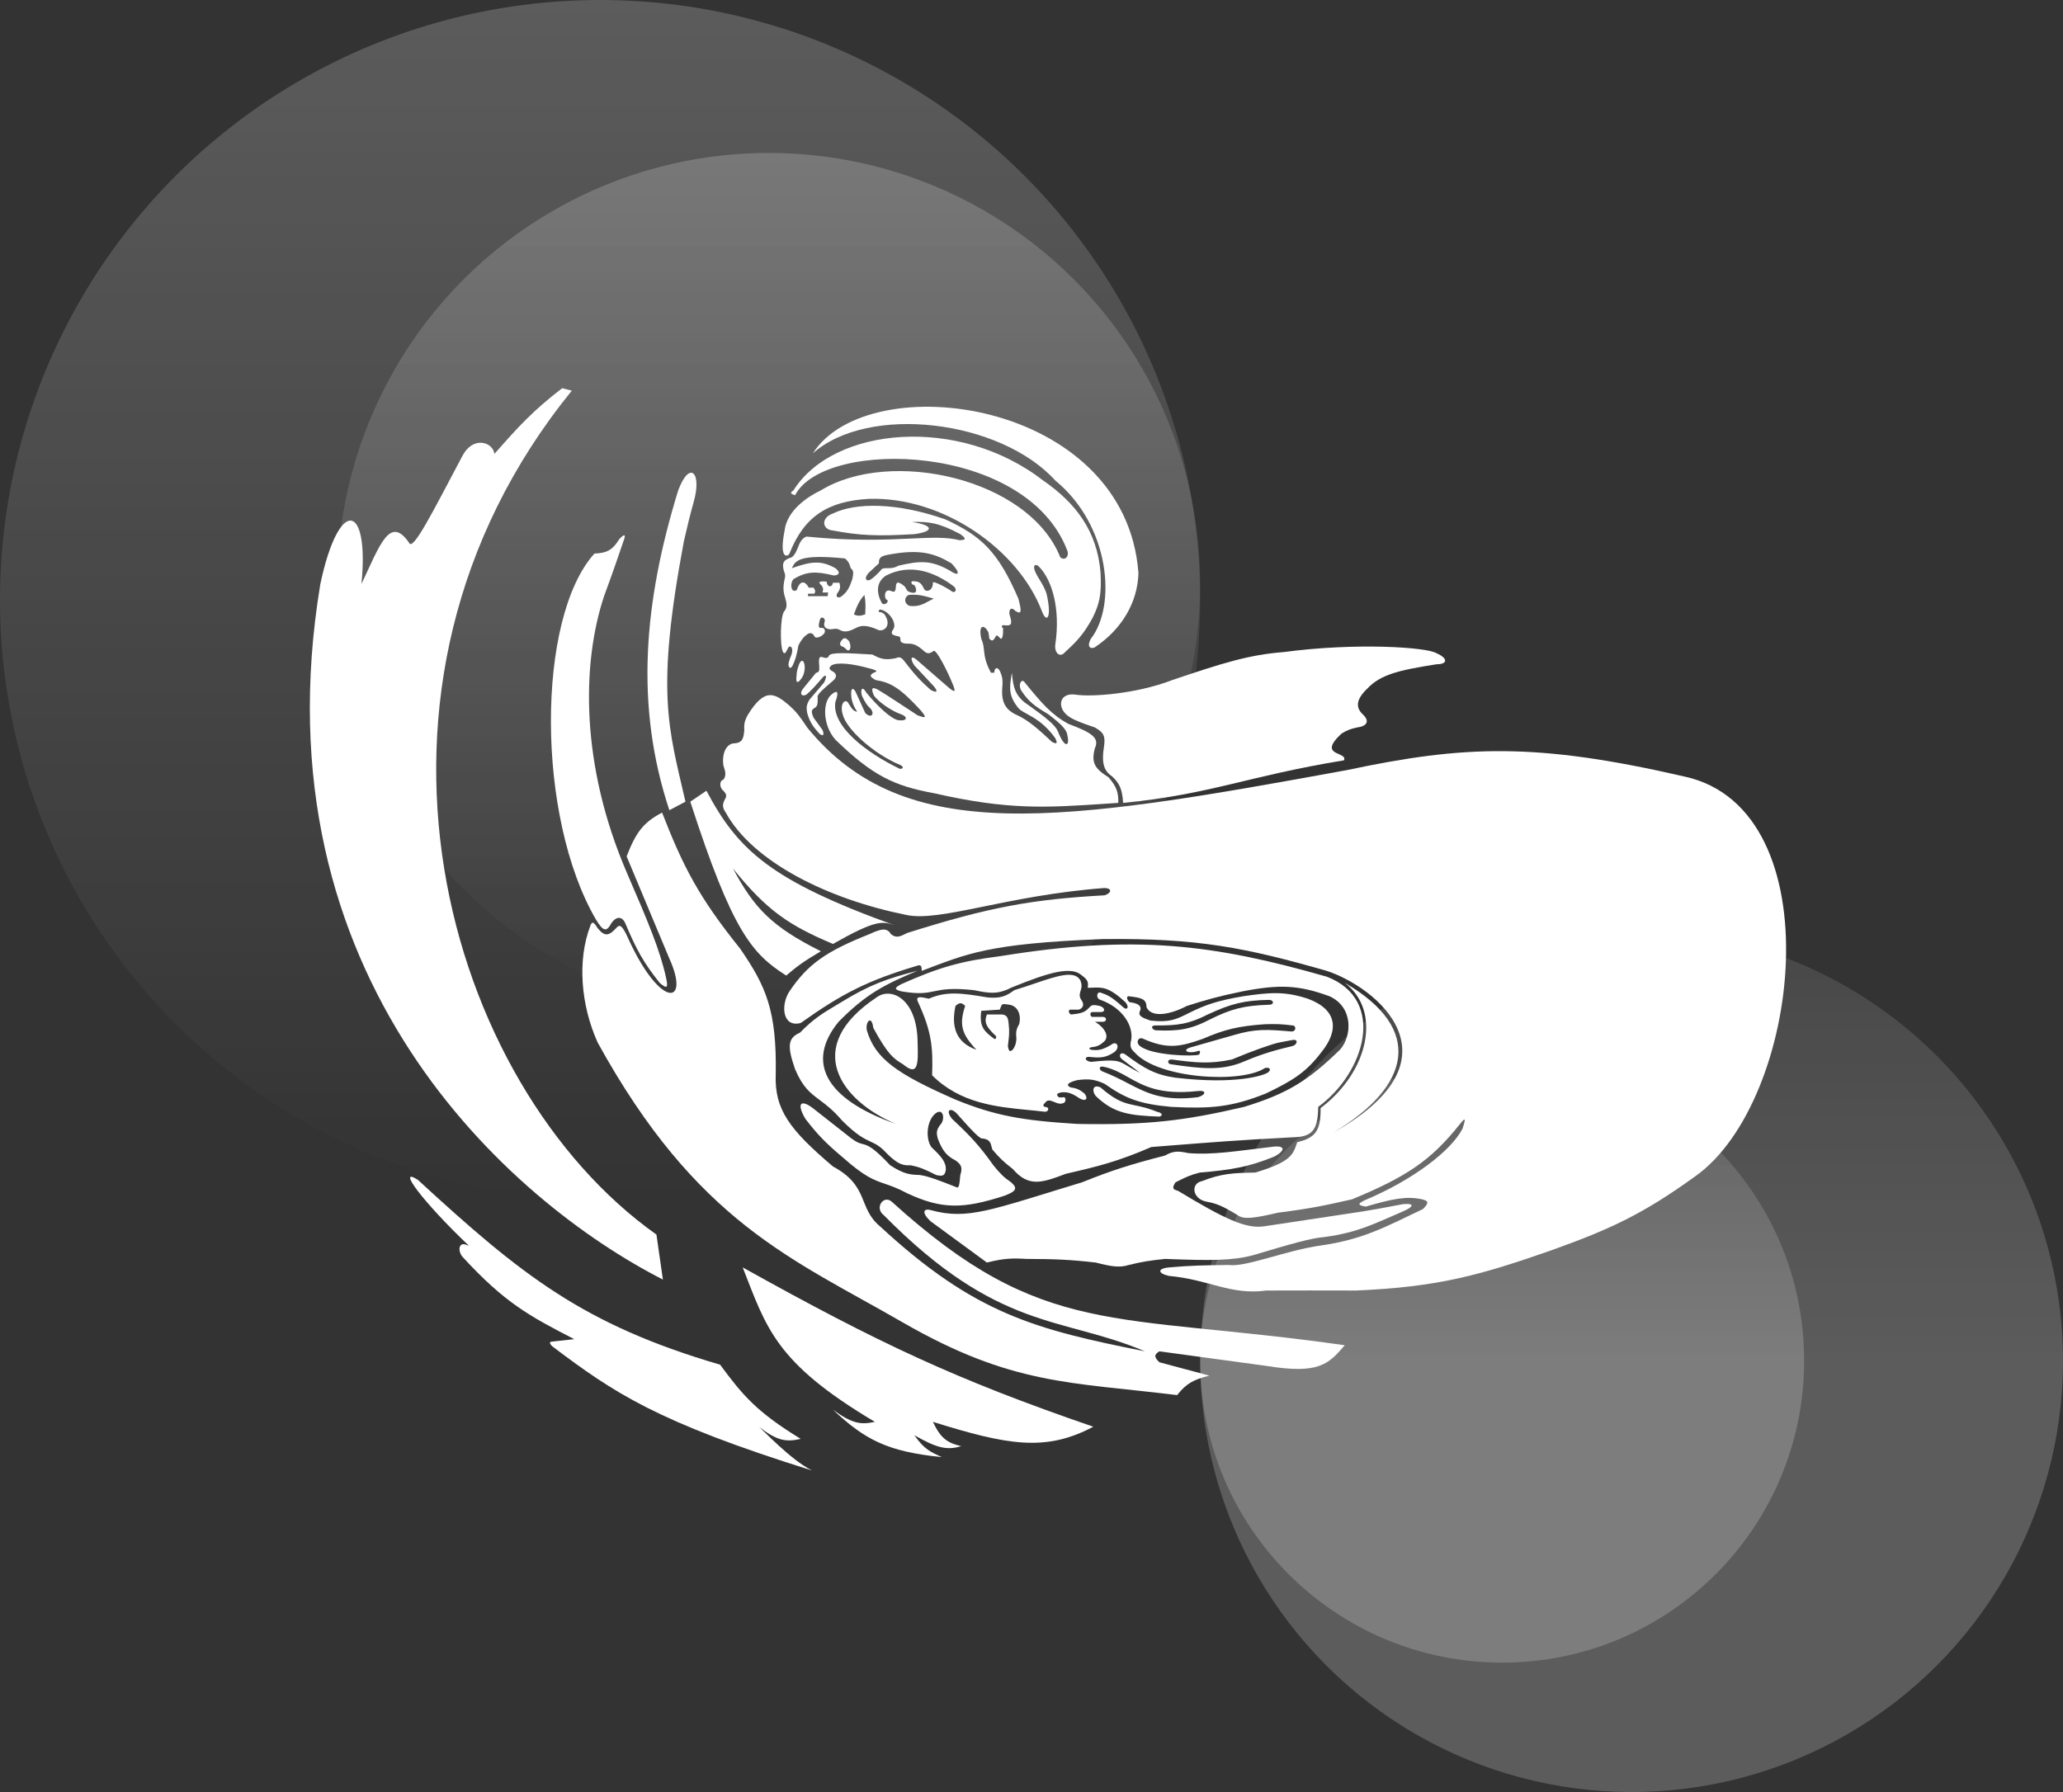
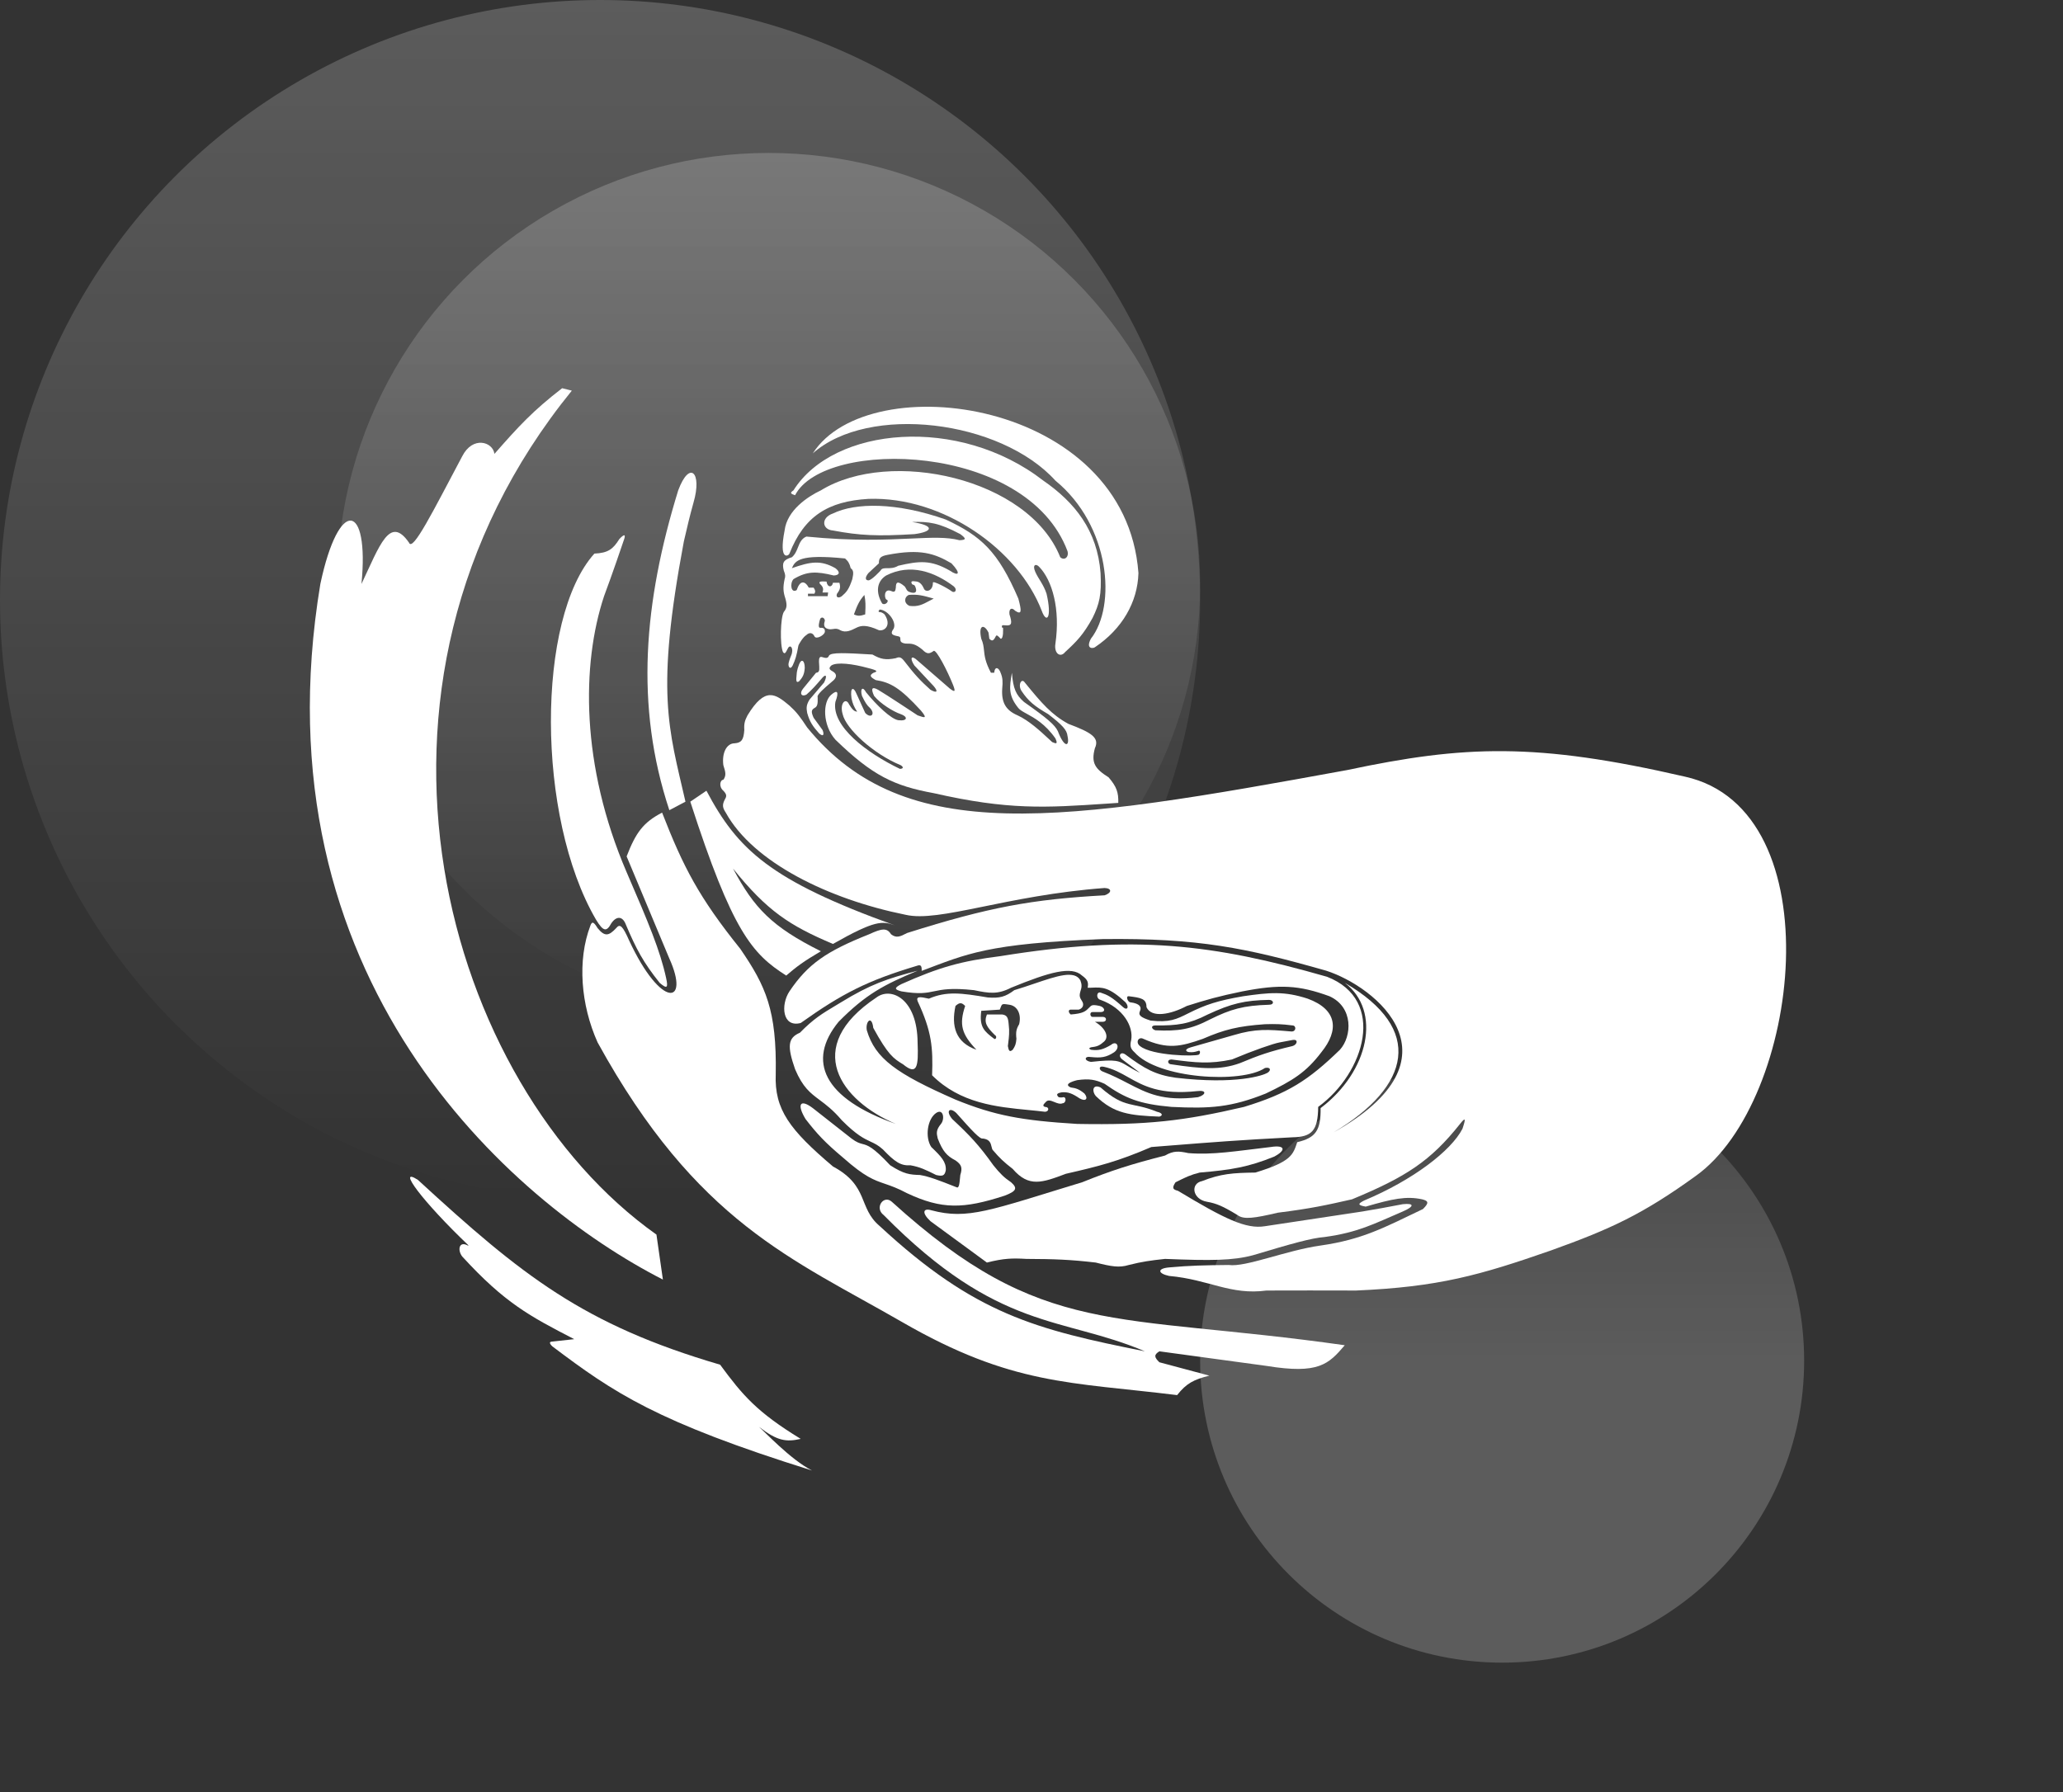
<svg xmlns="http://www.w3.org/2000/svg" width="526" height="457" viewBox="0 0 526 457" fill="none">
  <rect x="0" y="0" width="526" height="457" fill="#333333" stroke="none" />
  <circle opacity="0.2" cx="153" cy="153" r="153" fill="url(#paint0_linear_16_9)" />
  <circle opacity="0.2" cx="196" cy="149" r="110" fill="url(#paint1_linear_16_9)" />
-   <circle opacity="0.2" r="110" transform="matrix(1 0 0 -1 416 347)" fill="url(#paint2_linear_16_9)" />
  <circle opacity="0.2" r="77" transform="matrix(1 0 0 -1 383 347)" fill="url(#paint3_linear_16_9)" />
-   <path d="M342.67 193.894C318.009 197.926 308.745 202.57 286.361 204.748C286.122 201.13 285.412 199.723 283.484 197.926C281.018 196.375 281.018 193.584 281.429 190.793C281.84 188.002 281.728 186.959 279.169 185.521C274.645 183.986 272.927 183.228 271.771 182.11C269.51 179.939 270.332 176.559 274.237 177.148C278.347 177.769 289.668 176.976 298.897 173.427C311.6 169.119 318.433 166.973 327.257 166.294C345.877 163.807 364.042 165.054 366.303 166.605C369.18 167.845 369.18 169.396 366.303 169.396C356.556 170.911 351.975 172.042 348.629 175.598C345.341 178.699 345.952 180.696 347.396 182.11C349.451 183.971 348.386 185.249 345.958 185.521C344.334 185.894 343.463 186.201 342.053 187.072C335.682 192.964 343.706 191.574 342.67 193.894Z" fill="white" />
  <path d="M201.282 179.939C202.976 181.464 203.968 182.712 205.803 185.521C230.737 216.092 270.445 209.738 343.492 196.375C373.378 190.049 391.639 189.295 429.66 198.069C467.723 206.557 459.237 280.839 432.27 299.953C418.884 309.622 410.681 313.416 395.484 318.87C377.292 325.217 366.789 328.196 345.752 329.104C336.409 329.081 331.34 329.078 322.941 329.104C313.693 330.344 308.35 326.312 298.075 325.382C295.198 324.762 294.992 323.49 298.075 323.211C303.482 322.723 306.971 322.661 313.282 322.591C317.598 323.211 327.873 318.87 336.71 317.629C347.334 316.104 352.85 313.099 362.809 308.326C364.362 306.783 364.27 306.256 362.604 305.845C358.545 304.98 355.085 305.705 348.218 307.706C345.998 307.321 346.287 306.941 347.807 306.155C360.354 300.895 370.002 293.441 372.879 287.859C373.798 285.111 373.649 284.867 372.262 286.618C364.749 296.09 358.471 300.148 344.725 305.845C338.057 307.35 334.303 308.19 325.818 309.256C319.869 310.646 317.122 311.077 315.543 309.877C311.774 307.565 310.118 306.891 307.734 306.465C304.035 305.845 303.418 301.814 306.501 301.193C311.233 299.327 314.336 299.095 320.064 299.023C329.316 296.217 329.689 294.433 330.75 291.27C335.474 290.162 336.782 288.264 336.71 282.587C349.04 273.283 352.328 257.778 342.875 250.645C363.22 262.429 359.727 277.005 339.998 288.789C373.701 269.872 350.684 251.575 338.148 247.544C317.571 241.689 305.545 239.207 281.224 239.481C251.587 240.621 246.493 243.275 234.998 247.587C235.044 246.241 234.764 245.937 233.752 246.303C221.215 250.06 214.774 253.321 204.159 260.879C199.433 262.119 199.022 256.227 201.282 252.816C205.97 245.856 210.646 242.608 221.627 238.241C224.693 236.83 226.123 236.491 227.176 238.241C228.564 239.329 229.541 238.834 231.286 237.93C252.247 231.302 263.206 229.343 281.635 228.317C283.484 227.697 283.577 226.532 281.635 226.456C256.563 228.317 239.472 235.303 230.875 233.279C211.359 229.344 192.034 219.944 185.047 207.229C184.224 205.977 184.08 205.242 184.842 203.818C185.347 202.995 185.254 202.52 184.431 201.647C183.198 200.605 183.609 198.856 184.431 198.856C185.172 197.805 185.047 196.996 184.431 195.135C184.02 192.034 185.253 189.553 187.308 189.553C189.064 189.412 189.605 188.654 189.774 186.142C189.672 184.536 189.907 183.741 190.596 182.42C195.117 174.978 197.724 176.964 201.282 179.939Z" fill="white" />
  <path d="M176.005 204.438L180.115 201.647C188.068 216.656 196.344 224.527 228.122 235.967C228.216 236 228.312 236.035 228.409 236.07C228.313 236.035 228.217 236.001 228.122 235.967C224.948 234.837 223.075 234.646 212.379 240.721C201.351 236.059 195.594 232.319 186.897 221.494C192.283 231.586 196.786 236.333 209.297 242.582C204.833 245.207 203.088 246.527 200.46 248.784C191.778 243.25 186.723 237.611 176.005 204.438Z" fill="white" />
  <path d="M188.746 241.962C178.186 228.812 174.236 221.146 168.812 207.229C164.021 209.727 162.125 212.295 159.77 218.393L170.662 244.443C176.005 256.227 168.607 257.468 160.387 239.791C158.786 236.165 158.076 235.45 157.099 236.69C155.252 238.654 154.218 238.955 152.372 236.69C151.366 235.062 150.952 234.885 150.522 236.07C147.172 244.858 148.056 256.227 152.372 265.841C177.659 311.791 202.104 321.041 230.053 337.166C258.002 353.292 272.917 352.422 300.13 355.773C302.473 352.79 304.357 351.806 308.35 350.811L295.609 347.4C294.29 346.127 294.159 345.498 295.609 344.609L322.941 348.33C336.219 350.495 338.722 347.91 342.875 343.059C283.895 334.686 266.016 341.508 227.381 306.465C225.326 304.605 222.86 308.016 225.326 309.877C254.713 339.647 270.743 335.616 291.91 344.609C264.04 339.036 248.576 335.153 224.299 312.668C218.75 308.016 221.627 302.434 212.379 297.472C201.396 288.153 197.414 282.976 197.789 273.904C198.07 257.633 195.26 251.466 188.746 241.962Z" fill="white" />
  <path d="M174.772 204.438L170.662 206.609C161.825 179.939 164.157 153.505 172.923 125.049C175.8 117.297 179.088 120.398 176.827 128.151C175.858 131.654 175.319 133.884 174.361 138.074C167.116 176.715 170.463 185.65 174.772 204.438Z" fill="white" />
  <path d="M159.77 222.425C148.056 195.135 148.262 169.396 154.016 152.029C156.017 146.682 158.743 138.694 159.154 137.454C159.565 136.214 159.12 136.181 157.921 137.454C156.313 140.035 155.054 141.022 151.55 141.175C136.754 157.611 136.653 208.274 151.961 234.519C153.873 237.687 154.69 237.62 155.866 235.449C157.185 233.533 158.743 233.589 159.565 235.76C162.243 242.087 164.026 245.425 168.196 250.645C170.186 252.368 170.354 251.784 169.84 249.405C168.301 242.394 165.426 235.499 159.77 222.425Z" fill="white" />
-   <path d="M278.758 363.836C243.619 351.762 224.065 342.539 189.363 323.211C195.477 338.766 197.699 347.517 223.066 362.596C219.573 363.337 217.414 363.175 212.379 359.495C220.567 367.197 226.335 370.191 240.123 371.589C237.298 370.268 235.698 369.669 233.136 366.007C238.588 369.104 241.298 369.97 245.055 368.798C241.634 367.943 239.913 366.96 237.862 362.596C256.674 368.448 266.497 370.364 278.758 363.836Z" fill="white" />
  <path d="M106.545 300.883C133.114 325.318 148.728 337.791 183.609 348.02C189.335 355.795 192.947 360.087 204.159 366.937C200.443 367.785 198.183 367.472 193.514 363.868C194.641 364.766 201.559 372.245 207.037 375C167.374 362.596 156.482 355.153 140.864 343.369C140.864 343.369 139.506 342.197 140.748 342.131L146.413 341.508C135.041 335.638 128.674 332.257 117.847 320.42C116.594 318.79 117.025 316.389 119.286 317.629L119.473 317.612C107.77 306.456 100.965 297.306 106.545 300.883Z" fill="white" />
  <path d="M81.678 148.928C64.993 249.513 130.178 306.465 169.018 326.312L167.374 314.838C113.532 276.694 84.069 175.627 145.796 99.62L143.33 99C135.877 104.759 132.296 108.644 126.068 115.746C125.657 112.645 120.519 111.094 117.847 116.366C110.468 130.249 105.218 140.853 104.284 138.384C99.369 131.275 96.804 139.128 92.159 148.928C94.214 128.151 86.405 126.6 81.678 148.928Z" fill="white" />
  <path d="M221.422 127.22C211.147 127.84 205.068 131.582 201.283 141.175C201.077 141.795 198.497 143.212 200.05 135.283C200.671 130.098 206.01 126.6 209.298 125.049C226.971 114.195 262.318 121.948 270.333 142.106C271.36 143.036 272.593 142.106 272.182 140.555C261.794 112.784 210.204 111.726 202.721 126.29C201.636 125.939 201.29 125.704 202.31 125.049C212.585 108.74 244.5 105.876 266.017 122.568C274.048 128.113 279.786 135.283 280.608 146.137C280.893 151.64 280.32 154.037 278.553 157.611C276.214 161.843 274.578 163.516 271.566 166.294C270.333 167.845 268.689 166.604 269.1 164.124C270.375 155.297 268.278 147.998 264.99 144.586C264.168 143.656 263.14 143.966 263.962 145.827C264.784 147.688 266.022 148.945 266.839 151.409C268.278 157.611 266.839 159.162 265.606 155.75C259.646 140.245 240.554 126.571 221.422 127.22Z" fill="white" />
  <path d="M207.242 115.616C221.422 103.011 255 107.022 269.1 122.568C283.074 134.043 284.718 154.51 278.142 162.883C276.734 165.576 278.723 165.406 279.169 165.054C286.091 160.415 290.061 153.58 290.267 146.137C287 101.865 221.531 93.278 207.242 115.616Z" fill="white" />
  <path d="M203.749 169.396C203.132 170.946 203.132 171.876 203.132 171.876C202.927 173.669 202.996 174.238 203.749 173.737C204.728 172.646 205.074 171.914 205.187 170.326C205.187 168.465 204.365 167.845 203.749 169.396Z" fill="white" />
-   <path d="M215.873 165.674C215.257 165.054 214.958 164.9 214.435 164.744C214.114 164.351 214.091 164.086 214.435 163.503C215.202 162.409 215.659 162.621 216.49 163.503C217.312 165.364 216.49 166.294 215.873 165.674Z" fill="white" />
  <path fill-rule="evenodd" clip-rule="evenodd" d="M232.52 133.112C238.479 134.043 237.863 135.593 233.136 136.213C223.746 136.778 219.198 136.579 212.38 135.283C209.582 135.084 209.236 132.024 212.38 130.942C218.134 128.151 228.56 128.058 241.151 132.492C250.14 136.697 254.449 140.571 259.646 152.649C260.497 155.819 260.553 156.892 258.824 155.75C258.002 154.82 257.186 155.147 257.385 156.681C258.104 158.885 258.034 159.651 256.358 159.472C255.482 159.36 255.298 159.484 255.536 160.092H255.741C255.741 160.092 255.934 163.011 255.125 162.883C254.444 162.135 254.097 161.805 253.892 162.263C253.307 163.434 252.949 163.625 252.248 162.883L252.042 161.333C251.015 159.162 249.371 159.162 250.193 162.883C250.696 164.022 250.788 164.903 250.889 165.863C251.035 167.255 251.199 168.813 252.659 171.566H253.481C253.686 169.706 254.714 170.326 255.125 171.566C255.676 172.884 255.695 173.813 255.536 175.598C255.3 179.141 256.43 181.123 259.44 182.42C262.345 183.747 265.243 186.434 267.306 188.348L267.307 188.349C267.656 188.673 267.98 188.974 268.277 189.243C269.382 189.74 269.733 189.727 269.1 188.312C266.504 184.602 263.726 183.084 261.794 182.027C260.819 181.495 260.059 181.079 259.646 180.56C257.054 177.357 257.368 175.281 258.002 171.566C258.324 175.678 259.062 177.22 261.085 179.009C267.103 183.248 268.932 184.852 269.716 186.452C271.36 190.793 272.798 190.483 272.182 187.692C272.028 186.157 270.903 184.916 267.25 182.11C263.753 180.077 262.197 178.809 260.468 176.218C259.44 174.667 260.468 172.807 261.29 174.047C265.637 179.381 268.072 182.217 272.387 184.591C278.254 186.793 280.41 188.117 279.169 190.793C278.114 194.62 279.279 196.097 282.663 198.236C284.717 200.645 285.194 202.078 285.129 204.748C284.087 204.816 283.074 204.884 282.085 204.95L282.067 204.951L282.06 204.952C266.648 205.981 257.118 206.618 238.068 202.267C227.956 200.424 222.436 197.779 212.996 188.622C209.708 184.901 209.708 179.009 211.969 177.148C213.407 175.908 214.024 176.218 212.996 179.009C211.969 185.211 221.011 192.034 229.437 196.065C230.259 196.065 230.505 195.659 229.642 195.135C222.687 192.284 215.668 185.832 214.846 182.11C214.024 179.319 215.668 177.769 216.49 179.629C217.316 180.956 217.767 181.407 218.545 181.49C217.684 180.15 217.391 179.404 217.106 178.079C216.695 174.978 217.723 175.288 218.339 176.838L220.6 181.8C222.039 183.351 223.272 182.11 221.833 180.56C221.015 179.845 220.567 179.096 219.778 177.458C219.252 175.597 219.983 174.978 220.806 176.528C223.56 179.913 227.176 183.351 229.026 183.661C231.492 183.971 231.492 182.73 229.642 182.11C227.793 181.49 224.472 179.46 222.861 177.458C222.04 175.661 222.244 174.978 223.888 175.908C225.532 176.838 233.958 182.42 233.958 182.42L234.134 182.482C235.683 183.03 236.603 183.355 234.78 181.18C229.497 175.414 227.066 174.024 223.272 173.427C221.922 172.663 221.52 172.246 222.724 171.566C223.776 171.228 223.948 171.001 221.217 170.326C217.469 169.297 213.407 168.775 211.969 169.706C211.271 170.369 211.347 170.709 212.38 171.256C213.534 171.961 213.202 172.807 212.585 173.427C212.443 173.57 212.126 173.839 211.727 174.177C210.397 175.304 208.159 177.201 208.475 177.769C208.538 179.416 208.456 180.171 207.653 180.56C206.805 181.052 206.815 181.629 207.448 183.04L209.708 186.142C210.119 187.072 210.107 188.075 208.886 187.072C207.181 185.172 206.432 184.042 205.804 181.8C205.566 180.494 205.579 179.754 206.42 178.389L210.119 174.047C211.012 172.221 210.53 171.876 209.708 172.807C209.561 172.973 209.386 173.177 209.189 173.406C208.284 174.458 206.909 176.056 205.598 177.148C204.365 177.769 203.749 176.838 204.776 175.598C205.347 174.909 205.867 174.267 206.456 173.541C206.928 172.96 207.444 172.324 208.064 171.566C208.829 171.486 208.938 171.062 208.886 170.016C208.706 167.925 208.856 167.426 209.503 167.535C210.644 167.906 211.091 167.887 211.352 167.225C211.836 166.297 215.634 166.516 222.45 166.915C224.504 168.086 225.776 168.386 228.409 167.845C229.246 167.488 229.7 167.527 230.464 168.465C233.298 172.158 234.755 173.669 237.246 175.908C238.89 176.838 239.272 176.381 238.068 174.978L233.136 169.706C231.903 167.845 232.314 166.915 233.958 168.465L242.178 175.598C243.424 176.535 243.715 176.49 243 174.667C241.543 171.038 238.775 165.666 238.068 165.984C236.995 166.756 236.377 166.905 235.191 165.674C233.306 164.124 232.525 164.124 230.894 164.124H230.875C229.577 163.945 229.569 163.432 229.563 162.984C229.558 162.653 229.554 162.358 229.026 162.263C227.445 161.977 227.068 161.657 227.587 160.712C229.074 159.092 226.499 155.551 224.299 155.44C223.965 155.789 223.95 155.912 224.094 156.061C224.638 156.094 224.997 156.212 225.532 156.681C227.382 159.472 225.532 161.022 224.094 160.712C221.004 159.298 219.572 159.472 218.339 160.092L218.238 160.143C217.028 160.753 215.636 161.454 214.229 160.712C213.507 160.247 212.997 160.325 212.452 160.409C212.065 160.469 211.659 160.531 211.147 160.402C209.914 160.092 210.042 159.148 210.325 158.231C210.119 157.301 209.297 157.301 209.092 157.921C208.886 158.542 208.475 160.092 209.092 160.092C209.708 160.092 210.325 160.092 210.325 161.022C210.325 161.953 208.064 163.193 207.653 162.263C207.242 161.333 206.334 161.197 205.598 161.953C204.773 162.408 203.557 164.401 203.543 164.744C203.103 167.268 202.768 168.262 202.105 169.706C201.488 170.946 200.872 170.016 201.077 169.085C201.283 168.155 201.694 167.225 201.694 167.225C202.516 165.364 201.488 164.124 200.872 165.364C200.255 166.605 200.1 166.859 199.639 166.294C198.816 164.434 198.985 157.524 199.844 156.061C200.584 155.135 200.753 154.444 200.255 152.649C199.686 150.931 199.597 149.864 200.05 147.688C200.285 147.002 200.26 146.518 199.844 145.517C199.358 143.57 199.696 142.769 201.899 142.106C202.725 141.413 203.101 140.473 203.464 139.562C203.915 138.433 204.347 137.349 205.598 136.834C217.618 138.02 226.015 137.632 232.333 137.339C237.573 137.097 241.383 136.92 244.644 137.764C246.354 137.696 246.423 137.372 244.85 136.213C239.314 133.275 236.777 132.986 232.52 133.112ZM212.996 144.897C209.264 142.794 206.718 143.2 201.899 144.897C202.762 143.019 203.7 141.229 215.462 142.416C216.266 143.138 216.6 143.664 216.901 144.897C217.597 145.407 217.698 146.008 217.312 147.688C216.451 150.296 215.82 151.014 214.64 152.029C213.818 152.649 213.031 152.355 213.407 151.409C214.22 150.352 214.343 149.744 214.024 148.618H212.38C212.174 149.858 210.941 149.858 210.736 148.308C209.15 148.208 208.646 148.291 209.092 148.928C209.945 149.732 209.995 150.213 209.708 151.099H211.147L211.022 152.029H206.009V151.409H207.653C207.957 150.862 207.889 150.52 207.448 149.858H207.242H206.215C205.187 147.998 203.954 147.998 203.132 150.479C201.694 151.409 201.319 148.821 202.31 147.688C205.768 145.633 208.097 145.668 212.585 146.757C214.159 146.694 214.229 145.827 212.996 144.897ZM221.422 147.998C222.245 147.998 224.505 145.517 224.505 145.517C224.813 144.897 225.429 144.897 226.226 144.897C227.022 144.897 227.998 144.897 229.026 144.276C234.386 143.022 237.337 142.745 242.178 145.517C244.439 147.067 245.114 146.315 242.589 143.656C238.282 141.126 234.619 139.898 226.354 141.485C224.377 141.841 224.075 142.402 224.094 143.656L221.422 146.137C220.486 147.276 220.6 147.998 221.422 147.998ZM227.298 150.75C225.238 149.829 225.41 152.846 226.149 152.96C226.765 153.27 225.738 154.51 224.916 153.89C223.272 151.099 223.477 148.308 225.943 146.757C232.155 143.597 238.273 145.827 243.206 149.548C244.233 150.479 243.411 151.409 242.589 150.75C241.767 150.091 237.697 147.883 237.862 148.618C237.862 150.789 236.013 151.099 235.602 150.169C235.191 149.238 234.637 148.469 233.752 148.308L233.708 148.302C232.676 148.17 232.082 148.094 232.519 148.928C232.604 149.056 232.712 149.083 232.829 149.112C232.996 149.154 233.18 149.2 233.341 149.548C233.886 150.811 233.547 151.409 232.314 151.099C231.426 150.876 231.292 150.624 231.051 150.175C230.957 149.999 230.847 149.794 230.67 149.548C228.82 147.998 228.421 148.436 228.409 149.858C228.3 150.834 228.087 151.093 227.298 150.75ZM231.697 151.719C230.464 152.339 230.464 153.89 231.903 154.51C234.071 154.776 235.246 154.148 236.972 153.225C237.312 153.043 237.674 152.85 238.068 152.649C237.916 152.607 237.767 152.565 237.623 152.525C235.369 151.894 233.977 151.504 231.697 151.719ZM220.394 151.719C219.023 153.247 218.546 154.468 217.723 156.681C218.608 157.105 219.212 157.15 220.6 156.681C220.609 156.459 220.618 156.247 220.626 156.043C220.692 154.515 220.739 153.422 220.394 151.719Z" fill="white" />
  <path d="M279.374 279.486C284.047 284.016 288.088 284.45 295.609 284.757C296.637 284.447 296.327 283.799 294.993 283.517C288.555 280.876 286.978 282.897 280.607 277.315C278.552 276.384 278.369 278.277 279.374 279.486Z" fill="white" />
  <path d="M275.881 301.503C252.453 308.636 246.75 311.127 237.451 308.636C235.396 308.016 234.911 309.253 237.246 311.427L251.631 321.971C255.951 320.882 258.074 320.831 261.701 321.041C268.978 321.072 272.91 321.22 279.374 321.971C283.318 322.972 285.37 323.348 287.8 322.591C291.252 321.725 293.314 321.445 297.048 321.041C308.942 321.522 314.371 321.459 319.448 320.11C329.426 317.12 334.337 315.727 337.738 315.459C346.287 314.284 350.244 312.128 357.672 308.946C360.549 307.706 360.754 306.775 357.672 307.086C353.448 307.898 351.181 308.312 347.397 308.946L322.53 312.703C317.685 313.498 312.285 310.862 300.336 303.674C299.159 303.355 298.671 303.079 299.719 301.503C302.23 300.232 303.614 299.584 305.885 299.023C314.105 298.336 318.364 297.579 324.791 294.991C327.874 293.441 327.874 291.89 323.969 292.51C314.966 293.567 309.198 294.559 303.008 294.061C300.558 293.543 299.212 293.416 297.048 294.681C288.269 296.937 283.607 298.412 275.881 301.503Z" fill="white" />
  <path fill-rule="evenodd" clip-rule="evenodd" d="M233.958 255.297C237.579 263.06 237.902 267.117 237.657 274.214C244.835 281.389 254.131 282.288 262.19 283.068C263.65 283.21 265.069 283.347 266.428 283.517C267.455 283.517 267.661 282.277 266.428 282.277C265.837 282.043 265.883 281.771 266.633 281.036C267.188 280.367 267.982 280.691 268.821 281.033C269.537 281.326 270.287 281.632 270.949 281.346C271.771 281.346 271.976 279.796 271.154 279.796C270.673 279.908 270.403 279.892 269.921 279.796C269.208 279.087 269.468 278.793 270.743 278.555C272.34 278.446 273.337 278.811 275.264 280.106C276.908 281.036 277.525 280.106 276.497 278.865C275.155 277.762 274.387 277.498 273.004 277.315C270.724 276.34 274.648 275.454 274.648 275.454C277.741 275.024 279.233 275.31 281.635 276.384C286.849 280.051 290.371 281.541 298.692 282.277C308.6 282.77 313.966 282.376 322.736 278.865C329.639 275.568 333.036 273.435 336.916 268.321C341.437 262.739 341.026 257.468 333.422 254.677C327.417 252.718 323.693 253.095 316.982 254.056C310.459 255.19 307.448 256.168 303.008 258.398C299.914 259.961 298.153 260.807 293.349 260.259C290.786 259.427 290.15 258.89 290.677 257.778C291.088 256.847 290.677 255.917 288.211 255.607C287.595 255.607 286.906 253.998 287.8 254.056C290.944 254.447 292.321 254.677 292.321 256.847C293.603 259.683 298.486 258.708 302.597 256.537C307.678 254.925 310.674 254.072 316.776 252.816C326.32 250.966 331.178 251.212 338.971 254.056C345.136 256.847 344.725 264.29 341.642 267.701C333.605 275.502 328.372 278.867 317.187 282.277C301.754 285.874 292.515 286.942 274.648 286.618C260.533 285.756 253.615 284.492 243.616 280.416C228.548 273.806 223.141 269.957 221.011 262.739C220.6 260.569 222.244 258.708 222.655 262.119C226.423 269.008 227.821 269.957 230.259 271.423C233.838 274.349 234.205 272.066 233.958 265.841C233.885 254.677 227.176 251.575 223.477 254.366C204.365 267.081 214.435 280.726 228.409 286.618C209.914 280.106 205.646 270.539 213.818 260.569C220.798 253.497 225.421 251.124 233.958 247.544C226.206 249.571 221.896 251.028 214.435 255.607C213.935 255.91 213.461 256.194 213.007 256.466C209.673 258.462 207.42 259.812 203.954 263.36C200.845 264.689 200.683 266.817 202.721 272.663C204.691 277.309 206.588 278.725 208.986 280.516C210.589 281.713 212.417 283.078 214.64 285.688C218.404 289.474 220.33 290.371 221.96 291.131C223 291.615 223.92 292.043 225.121 293.13C228.092 296.238 229.656 297.346 232.108 297.162C234.506 297.585 235.996 298.291 238.684 299.643C240.202 299.997 240.881 299.936 241.15 298.402C241.263 296.303 240.004 294.955 237.451 292.51C235.807 290.029 236.424 285.378 238.684 283.827C240.534 282.587 240.945 285.378 239.917 286.618C238.639 288.177 238.766 288.958 239.095 290.339C240.375 293.628 241.4 294.769 243.616 295.921C245.145 296.981 245.444 297.785 244.849 299.643C244.826 299.871 244.805 300.093 244.784 300.305C244.62 302.013 244.511 303.154 243.822 302.744C239.339 300.971 236.941 300.052 234.574 299.643C231.984 299.568 230.493 299.435 226.97 297.162C222.519 292.42 221.237 292.084 219.937 291.743C219.196 291.548 218.449 291.352 217.106 290.339L207.242 282.587C203.954 280.106 203.132 281.656 205.392 285.378C208.316 289.156 210.301 291.315 215.051 295.301C220.525 300.137 222.79 300.914 225.621 301.886C227.148 302.41 228.839 302.991 231.286 304.295C240.1 308.423 245.592 308.352 256.152 304.915C259.192 303.757 259.494 303.006 257.796 301.503C256.003 300.286 255.013 299.317 253.275 297.162C249.559 291.934 247.188 289.481 242.794 285.378C241.016 283.25 242.178 282.277 243.822 283.827C247.86 288.375 249.893 290.593 250.604 290.339C252.372 290.545 252.61 291.565 252.807 292.412C252.907 292.844 252.997 293.231 253.275 293.441C254.835 295.271 255.891 296.295 258.207 298.092C262.318 302.863 265.707 301.619 271.771 299.333C280.19 297.401 284.92 296.226 293.554 292.51C295.136 292.386 296.632 292.267 298.065 292.154L298.068 292.154L298.093 292.152L298.102 292.151C308.742 291.308 315.931 290.738 329.517 290.029C334.489 289.941 336.024 288.366 336.094 282.277C348.013 273.593 353.562 254.987 338.354 249.094C309.172 240.721 289.281 238.304 255.125 243.823C244.989 245.1 239.464 246.67 229.847 250.955C227.947 251.931 227.992 252.333 229.847 252.816C234.418 253.582 236.177 253.212 238.177 252.792C240.224 252.362 242.522 251.878 248.343 252.506C252.235 253.328 254.388 253.634 257.796 251.885C267.66 247.854 273.209 246.303 275.881 248.784C277.355 249.846 277.562 250.542 277.319 251.885H278.141L278.369 251.875C281.112 251.751 282.719 251.678 286.978 255.607C288.005 256.847 287.389 257.778 286.361 256.847C283.342 254.117 282.319 253.694 280.607 253.126C279.58 252.816 279.374 254.677 280.607 254.987C286.428 257.077 289.033 261.809 288.416 265.22C288.034 266.753 288.245 267.418 289.238 268.321C295.198 275.144 316.571 276.384 322.53 272.353C323.969 272.043 324.174 272.973 323.147 273.593C322.119 274.214 315.289 276.664 299.719 274.834C294.643 274.103 291.868 272.586 286.978 268.942C285.745 268.011 284.923 269.252 286.156 270.182L290.677 273.593C289.238 272.896 288.275 272.314 287.504 271.849C285.193 270.453 284.615 270.105 278.141 270.802C276.292 270.492 276.497 269.252 278.141 269.562C280.645 269.802 281.995 269.718 284.101 268.321C285.745 267.081 284.717 265.22 283.279 266.461C281.207 267.679 280.086 267.968 278.141 267.701C277.618 267.429 277.588 267.293 278.141 267.081C279.468 266.913 280.189 266.764 281.224 265.841C283.073 264.6 281.84 262.119 279.169 260.569H281.224C282.251 260.569 282.251 259.328 281.224 259.328H278.552C277.936 259.328 277.73 258.088 278.552 258.088H280.607C282.046 258.088 281.635 256.847 280.402 256.537C279.149 256.261 278.609 256.227 278.141 256.537C277.935 256.719 277.761 256.895 277.596 257.061C276.804 257.864 276.203 258.471 273.004 258.708C272.317 258.155 272.387 257.468 273.004 257.468H275.059C276.085 257.15 276.497 256.227 275.881 255.297C275.264 254.366 275.151 253.929 275.47 252.816C275.841 251.726 275.875 251.114 275.47 250.025C274.025 247.347 269.544 248.867 263.736 250.837C262.12 251.386 260.402 251.969 258.618 252.506C256.343 254.222 254.849 254.605 251.836 254.366C245.033 253.22 241.335 252.733 236.835 254.677C234.538 254.16 233.544 254.061 233.958 255.297ZM253.481 264.91C251.01 263.034 249.63 261.979 250.193 257.778L254.919 257.468C254.968 257.342 255.011 257.227 255.05 257.121C255.22 256.668 255.325 256.389 255.483 256.231C255.737 255.976 256.13 256.036 257.153 256.192C257.227 256.203 257.305 256.215 257.385 256.227C259.44 256.537 260.468 258.708 259.851 261.189C259.15 262.378 258.952 263.164 259.156 264.91C259.053 266.223 258.827 266.816 258.207 267.701C257.455 268.337 257.204 268.074 256.974 266.771C256.997 266.586 257.018 266.408 257.04 266.235C257.272 264.337 257.42 263.122 257.18 261.189C257.047 259.575 256.805 258.884 255.536 258.708H251.631C250.819 260.728 251.54 261.888 253.686 263.98C254.303 264.29 253.892 265.22 253.481 264.91ZM246.083 256.537C245.191 255.611 244.651 255.604 243.616 256.537C242.512 261.676 243.616 265.841 248.96 267.701C245.177 263.725 244.499 261.287 246.083 256.537ZM294.582 261.499C293.349 261.499 293.554 262.429 294.582 262.739C300.461 263.013 303.563 262.538 308.556 259.948C313.8 257.348 317.029 256.425 323.558 256.227C324.997 256.227 324.791 254.987 323.558 254.987C317.395 255.096 313.97 255.894 307.94 258.708C303.127 261.169 300.138 261.56 294.582 261.499ZM290.677 266.771C289.444 265.841 290.266 264.29 291.499 264.91C297.682 267.649 300.948 266.948 306.707 264.91C312.246 262.518 315.695 261.678 322.53 261.189C325.232 261.112 326.757 261.141 329.517 261.499C330.545 261.499 330.545 263.05 329.312 263.05L328.93 263.017C323.389 262.548 320.166 262.275 314.516 263.98C309.754 265.356 307.403 266.024 303.624 267.081C301.774 267.598 302.391 268.321 303.419 268.321C304.116 268.353 304.552 268.306 305.474 268.011C306.09 267.701 306.09 268.632 305.679 268.942C304.814 269.444 293.76 269.252 290.677 266.771ZM298.692 270.182C304.943 271.01 308.423 271.388 314.105 270.182C319.731 267.821 324.586 266.151 326.23 265.841L329.517 265.22C331.162 264.91 330.751 266.461 329.517 266.771C323.783 268.113 320.933 269.113 316.16 271.112C311.041 272.972 306.333 272.559 298.692 271.423C297.664 271.423 297.459 270.182 298.692 270.182ZM287.682 274.725C285.723 273.619 283.857 272.566 281.429 272.043C279.991 271.733 280.196 272.973 281.224 273.283C283.676 274.23 285.686 275.272 287.572 276.251C292.484 278.799 296.565 280.916 305.474 279.796C307.529 279.175 307.734 277.935 305.268 278.245C295.738 279.272 291.529 276.897 287.682 274.725Z" fill="white" />
  <defs>
    <linearGradient id="paint0_linear_16_9" x1="153" y1="0" x2="153" y2="306" gradientUnits="userSpaceOnUse">
      <stop stop-color="white" />
      <stop offset="1" stop-color="white" stop-opacity="0" />
    </linearGradient>
    <linearGradient id="paint1_linear_16_9" x1="196" y1="39" x2="196" y2="259" gradientUnits="userSpaceOnUse">
      <stop stop-color="white" />
      <stop offset="1" stop-color="white" stop-opacity="0" />
    </linearGradient>
    <linearGradient id="paint2_linear_16_9" x1="110" y1="0" x2="110" y2="220" gradientUnits="userSpaceOnUse">
      <stop stop-color="white" />
      <stop offset="1" stop-color="white" stop-opacity="0" />
    </linearGradient>
    <linearGradient id="paint3_linear_16_9" x1="77" y1="0" x2="77" y2="154" gradientUnits="userSpaceOnUse">
      <stop stop-color="white" />
      <stop offset="1" stop-color="white" stop-opacity="0" />
    </linearGradient>
  </defs>
</svg>